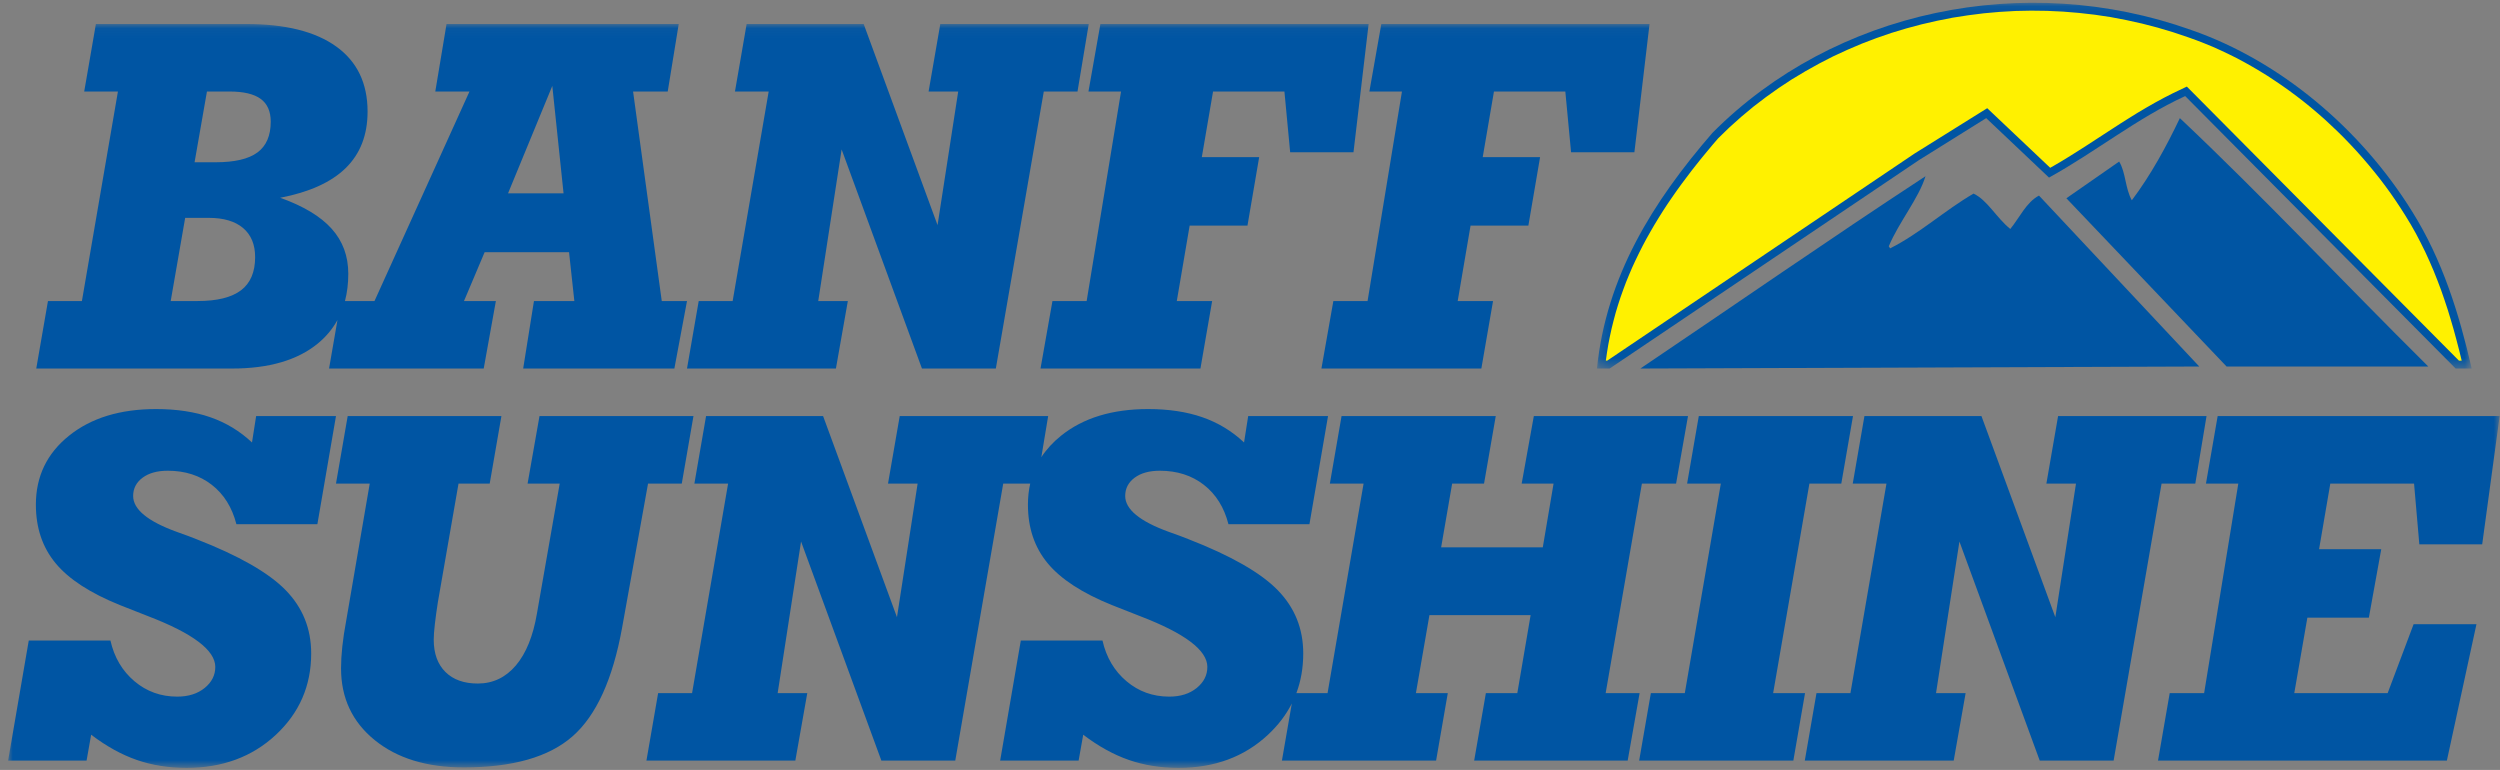
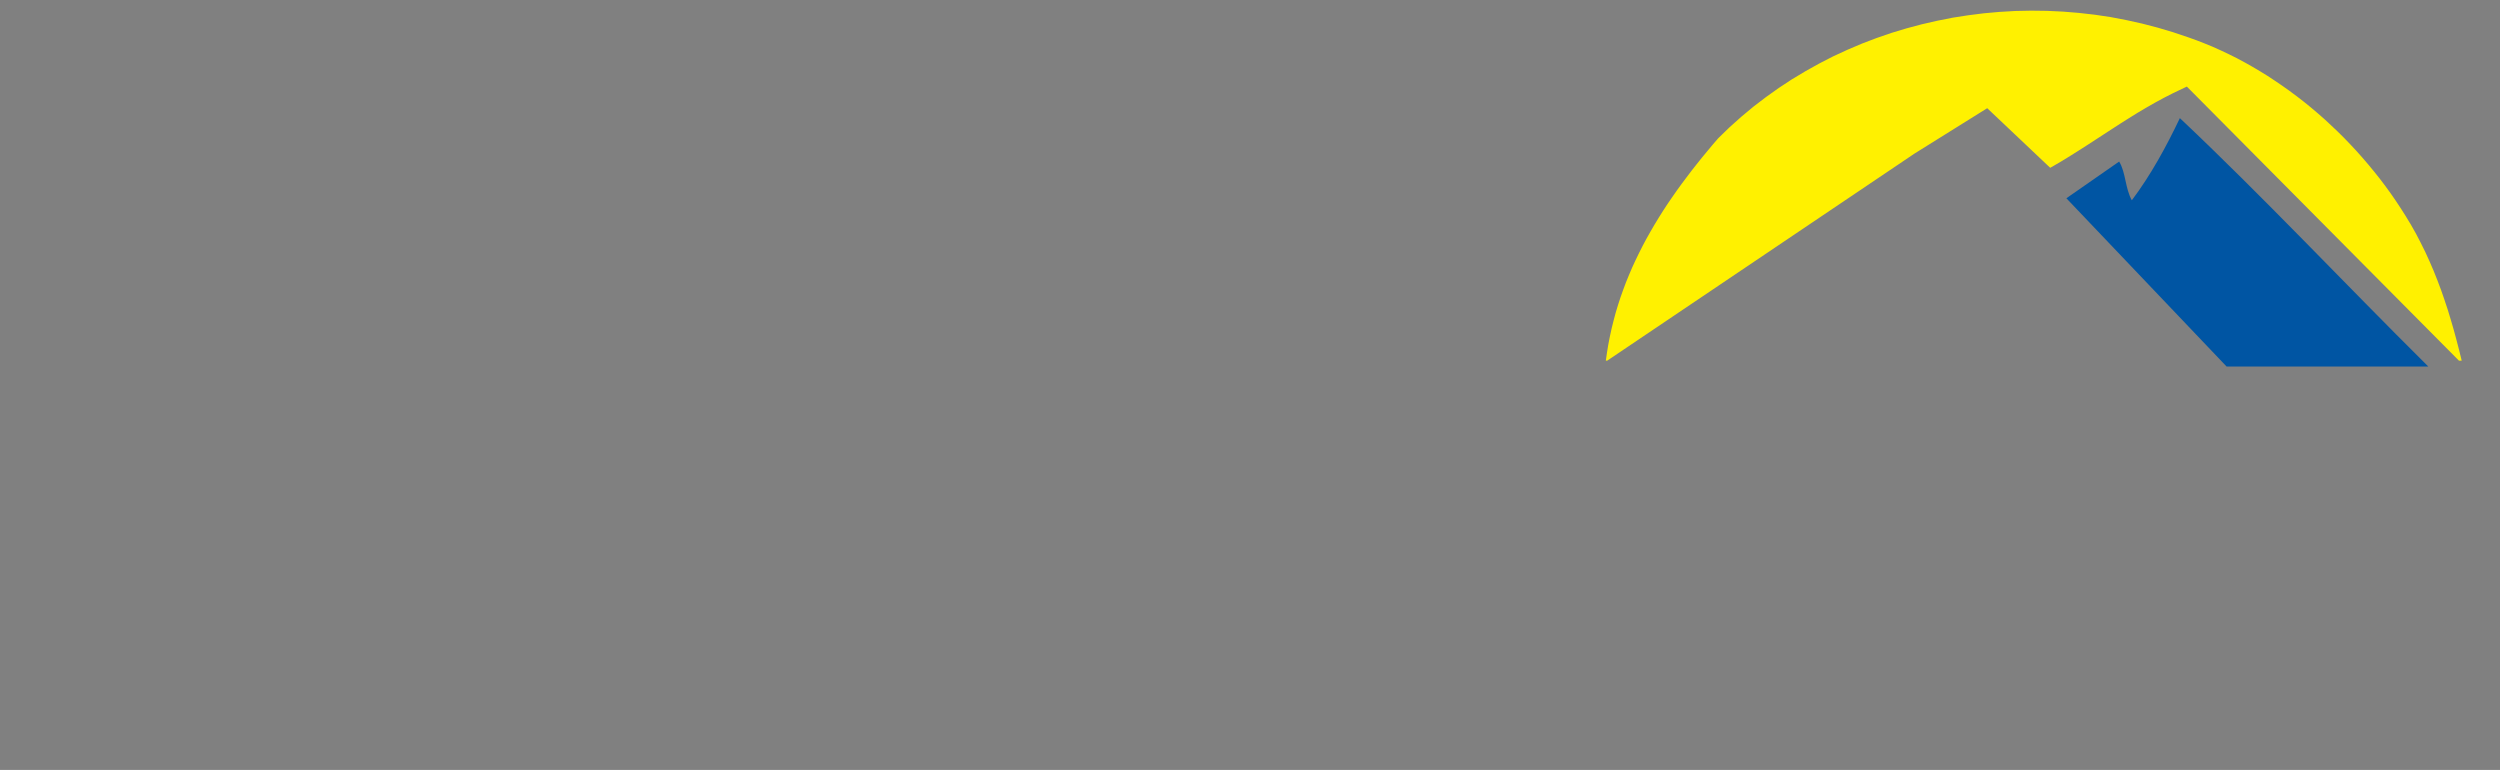
<svg xmlns="http://www.w3.org/2000/svg" xmlns:xlink="http://www.w3.org/1999/xlink" width="263px" height="81px" viewBox="0 0 263 81" version="1.1">
  <rect x="0" y="0" width="263" height="81" fill="#808080" stroke="none" />
  <title>SunshineLogo2</title>
  <desc>Created with Sketch.</desc>
  <defs>
-     <polygon id="path-1" points="0.209 0.114 92.234 0.114 92.234 38.592 0.209 38.592 0.209 0.114" />
-     <polygon id="path-3" points="5.73667805e-05 78.306 262.111 78.306 262.111 0.05 5.73667805e-05 0.05" />
-   </defs>
+     </defs>
  <g id="Symbols" stroke="none" stroke-width="1" fill="none" fill-rule="evenodd">
    <g id="Menu" transform="translate(-193, -61)">
      <g id="SunshineLogo2" transform="translate(193.852, 61.005)">
        <path d="M254.601,38.552 L233.384,38.552 L216.531,20.853 L222.082,16.99 C222.778,18.111 222.708,19.8 223.415,21.064 C225.381,18.464 227.068,15.376 228.469,12.422 C237.113,20.57 245.683,29.704 254.601,38.552" id="Fill-1" fill="#0055A3" />
-         <path d="M197.846,25.907 C198.898,23.382 201.006,20.853 201.71,18.534 C191.522,25.208 181.621,32.091 171.714,38.765 L230.509,38.552 L213.65,20.57 C212.314,21.273 211.611,22.886 210.631,24.083 C209.152,22.886 208.241,21.065 206.764,20.362 C203.746,22.116 201.079,24.575 197.988,26.123 L197.846,25.907" id="Fill-3" fill="#0055A3" />
        <g id="Group-7" transform="translate(166.937, 0.173)">
          <mask id="mask-2" fill="white">
            <use xlink:href="#path-1" />
          </mask>
          <g id="Clip-6" />
-           <path d="M85.977,22.086 C80.575,13.373 72.069,6.208 62.727,2.978 C45.236,-3.272 25.218,0.869 12.361,13.797 C6.041,21.1 1.196,28.898 0.209,38.592 L1.544,38.592 L34.069,16.676 L41.161,12.249 L47.766,18.504 C52.613,15.832 57.037,12.249 62.092,9.93 L90.546,38.592 L92.234,38.592 C90.896,32.764 89.141,27.142 85.977,22.086" id="Fill-5" fill="#0055A3" mask="url(#mask-2)" />
        </g>
        <polygon id="Fill-8" fill="#FFF100" points="253.308 24.575 253.807 25.535 254.288 26.508 254.737 27.49 255.165 28.483 255.565 29.491 255.947 30.502 256.303 31.528 256.645 32.562 256.964 33.607 257.272 34.662 257.559 35.719 257.838 36.792 258.101 37.866 258.118 37.935 257.829 37.935 229.205 9.103 227.723 9.811 226.773 10.296 225.843 10.801 224.923 11.327 224.015 11.866 223.115 12.425 222.222 12.989 221.338 13.561 220.456 14.134 219.583 14.702 218.707 15.272 217.826 15.835 216.95 16.387 216.075 16.924 215.19 17.443 214.829 17.647 208.203 11.377 200.553 16.152 168.23 37.935 168.082 37.935 168.201 37.095 168.342 36.233 168.508 35.384 168.693 34.54 168.899 33.712 169.12 32.886 169.365 32.075 169.626 31.272 169.91 30.475 170.206 29.684 170.525 28.906 170.857 28.129 171.208 27.369 171.577 26.606 171.958 25.854 172.355 25.109 172.773 24.368 173.198 23.635 173.642 22.907 174.097 22.182 174.566 21.464 175.054 20.75 175.547 20.043 176.057 19.339 176.58 18.642 177.11 17.941 177.656 17.248 178.205 16.562 178.774 15.875 179.344 15.19 179.906 14.54 181.09 13.39 182.334 12.277 183.614 11.211 184.93 10.207 186.281 9.245 187.663 8.336 189.082 7.485 190.526 6.68 191.992 5.926 193.493 5.234 195.013 4.587 196.554 3.999 198.121 3.459 199.701 2.982 201.3 2.555 202.92 2.183 204.545 1.86 206.182 1.605 207.835 1.395 209.491 1.247 211.157 1.15 212.828 1.116 214.499 1.138 216.175 1.216 217.847 1.353 219.517 1.543 221.184 1.792 222.837 2.108 224.491 2.474 226.135 2.902 227.766 3.388 229.39 3.935 230.245 4.243 231.094 4.574 231.94 4.921 232.778 5.299 233.612 5.694 234.433 6.101 235.256 6.541 236.066 6.997 236.868 7.47 237.662 7.958 238.447 8.475 239.225 9.003 239.993 9.548 240.749 10.109 241.501 10.69 242.239 11.288 242.961 11.9 243.679 12.528 244.373 13.175 245.067 13.831 245.742 14.5 246.403 15.187 247.056 15.887 247.69 16.601 248.307 17.32 248.915 18.058 249.507 18.802 250.081 19.56 250.64 20.33 251.177 21.108 251.7 21.897 252.208 22.696 252.774 23.63" />
        <g id="Group-12" transform="translate(0, 2.468)">
          <mask id="mask-4" fill="white">
            <use xlink:href="#path-3" />
          </mask>
          <g id="Clip-11" />
-           <path d="M144.463,0.05 L143.207,7.154 L146.633,7.154 L143.015,29.196 L139.417,29.196 L138.162,36.297 L154.986,36.297 L156.217,29.196 L152.498,29.196 L153.851,21.257 L159.933,21.257 L161.165,14.058 L155.13,14.058 L156.312,7.154 L163.82,7.154 L164.424,13.542 L171.086,13.542 L172.679,0.05 L144.463,0.05 Z M143.127,0.05 L114.911,0.05 L113.655,7.154 L117.082,7.154 L113.463,29.196 L109.866,29.196 L108.61,36.297 L125.434,36.297 L126.665,29.196 L122.947,29.196 L124.3,21.257 L130.382,21.257 L131.613,14.058 L125.579,14.058 L126.761,7.154 L134.269,7.154 L134.873,13.542 L141.535,13.542 L143.127,0.05 Z M112.502,7.154 L113.684,0.05 L98.068,0.05 L96.836,7.154 L99.951,7.154 L97.778,21.21 L90.006,0.05 L77.695,0.05 L76.466,7.154 L80.013,7.154 L76.223,29.196 L72.652,29.196 L71.421,36.297 L87.086,36.297 L88.341,29.196 L85.227,29.196 L87.687,13.247 L96.137,36.297 L103.91,36.297 L108.955,7.154 L112.502,7.154 Z M58.434,17.867 L57.25,6.564 L52.593,17.867 L58.434,17.867 Z M27.629,10.323 C27.629,9.241 27.275,8.442 26.568,7.926 C25.86,7.41 24.766,7.154 23.285,7.154 L20.919,7.154 L19.617,14.597 L21.837,14.597 C23.832,14.597 25.297,14.255 26.231,13.566 C27.163,12.879 27.629,11.797 27.629,10.323 L27.629,10.323 Z M25.988,24.576 C25.988,23.249 25.565,22.23 24.721,21.516 C23.877,20.803 22.674,20.446 21.112,20.446 L18.628,20.446 L17.106,29.196 L19.93,29.196 C21.989,29.196 23.513,28.818 24.505,28.064 C25.494,27.312 25.988,26.148 25.988,24.576 L25.988,24.576 Z M71.421,29.196 L70.092,36.297 L54.186,36.297 L55.32,29.196 L59.569,29.196 L59.012,24.06 L50.13,24.06 L47.959,29.196 L51.314,29.196 L50.035,36.297 L33.765,36.297 L34.651,31.191 C34.135,32.13 33.446,32.957 32.579,33.668 C30.437,35.42 27.436,36.297 23.575,36.297 L2.962,36.297 L4.194,29.196 L7.765,29.196 L11.554,7.154 L8.007,7.154 L9.236,0.05 L25.023,0.05 C29.158,0.05 32.325,0.841 34.521,2.422 C36.718,4.003 37.817,6.283 37.817,9.265 C37.817,11.723 37.051,13.701 35.522,15.202 C33.994,16.699 31.692,17.743 28.62,18.333 C31.064,19.203 32.871,20.287 34.039,21.59 C35.206,22.893 35.788,24.469 35.788,26.321 C35.788,27.355 35.67,28.312 35.439,29.196 L38.544,29.196 L48.537,7.154 L44.94,7.154 L46.124,0.05 L70.55,0.05 L69.393,7.154 L65.748,7.154 L68.765,29.196 L71.421,29.196 Z M253.107,48.401 L253.661,54.789 L260.275,54.789 L262.111,41.297 L232.446,41.297 L231.215,48.401 L234.617,48.401 L231.022,70.443 L227.401,70.443 L226.17,77.545 L256.559,77.545 L259.671,63.194 L253.06,63.194 L250.33,70.443 L240.506,70.443 L241.883,62.505 L248.352,62.505 L249.655,55.305 L243.114,55.305 L244.296,48.401 L253.107,48.401 Z M230.093,48.401 L231.275,41.297 L215.659,41.297 L214.427,48.401 L217.542,48.401 L215.369,62.457 L207.597,41.297 L195.286,41.297 L194.057,48.401 L197.604,48.401 L193.814,70.443 L190.243,70.443 L189.012,77.545 L204.677,77.545 L205.932,70.443 L202.818,70.443 L205.279,54.495 L213.728,77.545 L221.501,77.545 L226.545,48.401 L230.093,48.401 Z M185.683,70.443 L189.497,48.401 L192.852,48.401 L194.083,41.297 L177.861,41.297 L176.632,48.401 L180.179,48.401 L176.39,70.443 L172.819,70.443 L171.587,77.545 L187.807,77.545 L189.038,70.443 L185.683,70.443 Z M168.063,70.443 L171.876,48.401 L175.471,48.401 L176.726,41.297 L160.507,41.297 L159.228,48.401 L162.583,48.401 L161.449,55.108 L150.755,55.108 L151.914,48.401 L155.269,48.401 L156.501,41.297 L140.279,41.297 L139.05,48.401 L142.597,48.401 L138.807,70.443 L135.527,70.443 C136.008,69.157 136.249,67.765 136.249,66.266 C136.249,63.66 135.353,61.442 133.558,59.606 C131.765,57.771 128.639,55.986 124.181,54.25 C123.698,54.052 123.013,53.798 122.129,53.487 C119.055,52.374 117.519,51.112 117.519,49.702 C117.519,48.917 117.849,48.277 118.508,47.785 C119.169,47.293 120.053,47.048 121.164,47.048 C122.982,47.048 124.528,47.545 125.797,48.534 C127.069,49.526 127.93,50.907 128.382,52.676 L136.9,52.676 L138.857,41.297 L130.457,41.297 L130.022,44.074 C128.75,42.88 127.291,41.994 125.64,41.421 C123.993,40.848 122.089,40.56 119.932,40.56 C116.152,40.56 113.099,41.494 110.774,43.363 C109.925,44.044 109.233,44.799 108.695,45.626 L109.415,41.297 L93.799,41.297 L92.567,48.401 L95.682,48.401 L93.509,62.457 L85.737,41.297 L73.426,41.297 L72.197,48.401 L75.744,48.401 L71.954,70.443 L68.383,70.443 L67.152,77.545 L82.817,77.545 L84.073,70.443 L80.958,70.443 L83.419,54.495 L91.869,77.545 L99.641,77.545 L104.686,48.401 L107.526,48.401 C107.367,49.101 107.286,49.838 107.286,50.612 C107.286,53.054 107.976,55.108 109.362,56.78 C110.745,58.451 112.997,59.918 116.118,61.178 C116.844,61.473 117.84,61.867 119.112,62.357 C123.81,64.159 126.161,65.938 126.161,67.69 C126.161,68.56 125.786,69.297 125.039,69.904 C124.29,70.51 123.327,70.812 122.153,70.812 C120.431,70.812 118.931,70.272 117.652,69.19 C116.373,68.108 115.531,66.684 115.129,64.913 L106.537,64.913 L104.364,77.545 L112.619,77.545 L113.102,74.818 C114.694,76.03 116.292,76.915 117.895,77.471 C119.495,78.027 121.244,78.306 123.144,78.306 C126.908,78.306 130.034,77.152 132.521,74.841 C133.596,73.842 134.437,72.74 135.047,71.537 L134.005,77.545 L150.224,77.545 L151.456,70.443 L148.101,70.443 L149.525,62.236 L160.17,62.236 L158.769,70.443 L155.462,70.443 L154.23,77.545 L170.379,77.545 L171.634,70.443 L168.063,70.443 Z M70.87,48.401 L72.101,41.297 L55.903,41.297 L54.65,48.401 L58.028,48.401 L55.639,62.039 C55.237,64.431 54.495,66.261 53.418,67.531 C52.339,68.8 51.005,69.435 49.412,69.435 C47.962,69.435 46.828,69.031 46.008,68.22 C45.187,67.407 44.776,66.273 44.776,64.815 C44.776,64.423 44.816,63.874 44.897,63.168 C44.978,62.464 45.083,61.703 45.211,60.883 L47.384,48.401 L50.665,48.401 L51.897,41.297 L35.725,41.297 L34.493,48.401 L38.043,48.401 L35.58,62.752 C35.387,63.784 35.247,64.713 35.159,65.541 C35.069,66.368 35.026,67.134 35.026,67.838 C35.026,70.952 36.203,73.465 38.561,75.381 C40.92,77.3 44.044,78.258 47.938,78.258 C53.088,78.258 56.906,77.165 59.393,74.977 C61.878,72.79 63.611,68.986 64.593,63.563 L67.322,48.401 L70.87,48.401 Z M14.144,47.785 C14.805,47.293 15.689,47.048 16.8,47.048 C18.618,47.048 20.164,47.545 21.433,48.534 C22.706,49.526 23.566,50.907 24.018,52.676 L32.536,52.676 L34.493,41.297 L26.093,41.297 L25.658,44.074 C24.386,42.88 22.926,41.994 21.277,41.421 C19.629,40.848 17.724,40.56 15.568,40.56 C11.788,40.56 8.735,41.494 6.41,43.363 C4.082,45.23 2.922,47.647 2.922,50.612 C2.922,53.054 3.612,55.108 4.998,56.78 C6.381,58.451 8.633,59.918 11.755,61.178 C12.48,61.473 13.476,61.867 14.748,62.357 C19.446,64.159 21.797,65.938 21.797,67.69 C21.797,68.56 21.422,69.297 20.675,69.904 C19.926,70.51 18.963,70.812 17.789,70.812 C16.067,70.812 14.567,70.272 13.288,69.19 C12.009,68.108 11.167,66.684 10.766,64.913 L2.173,64.913 L5.73667805e-05,77.545 L8.255,77.545 L8.737,74.818 C10.33,76.03 11.928,76.915 13.531,77.471 C15.131,78.027 16.881,78.306 18.78,78.306 C22.544,78.306 25.67,77.152 28.157,74.841 C30.642,72.531 31.885,69.673 31.885,66.266 C31.885,63.66 30.989,61.442 29.194,59.606 C27.401,57.771 24.275,55.986 19.817,54.25 C19.334,54.052 18.649,53.798 17.765,53.487 C14.691,52.374 13.155,51.112 13.155,49.702 C13.155,48.917 13.485,48.277 14.144,47.785 L14.144,47.785 Z" id="Fill-10" fill="#0055A3" mask="url(#mask-4)" />
        </g>
      </g>
    </g>
  </g>
</svg>